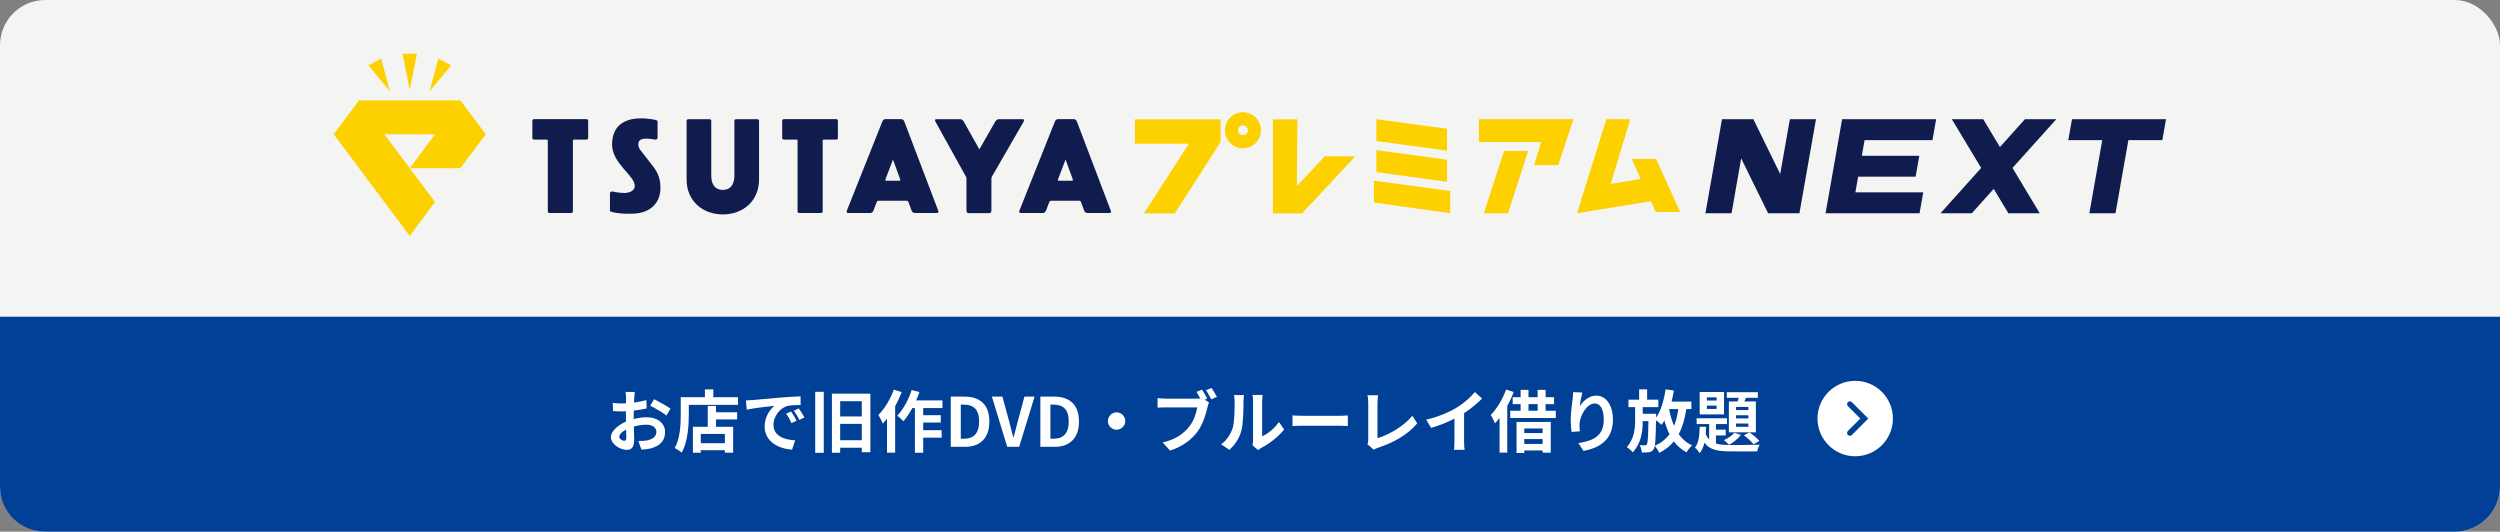
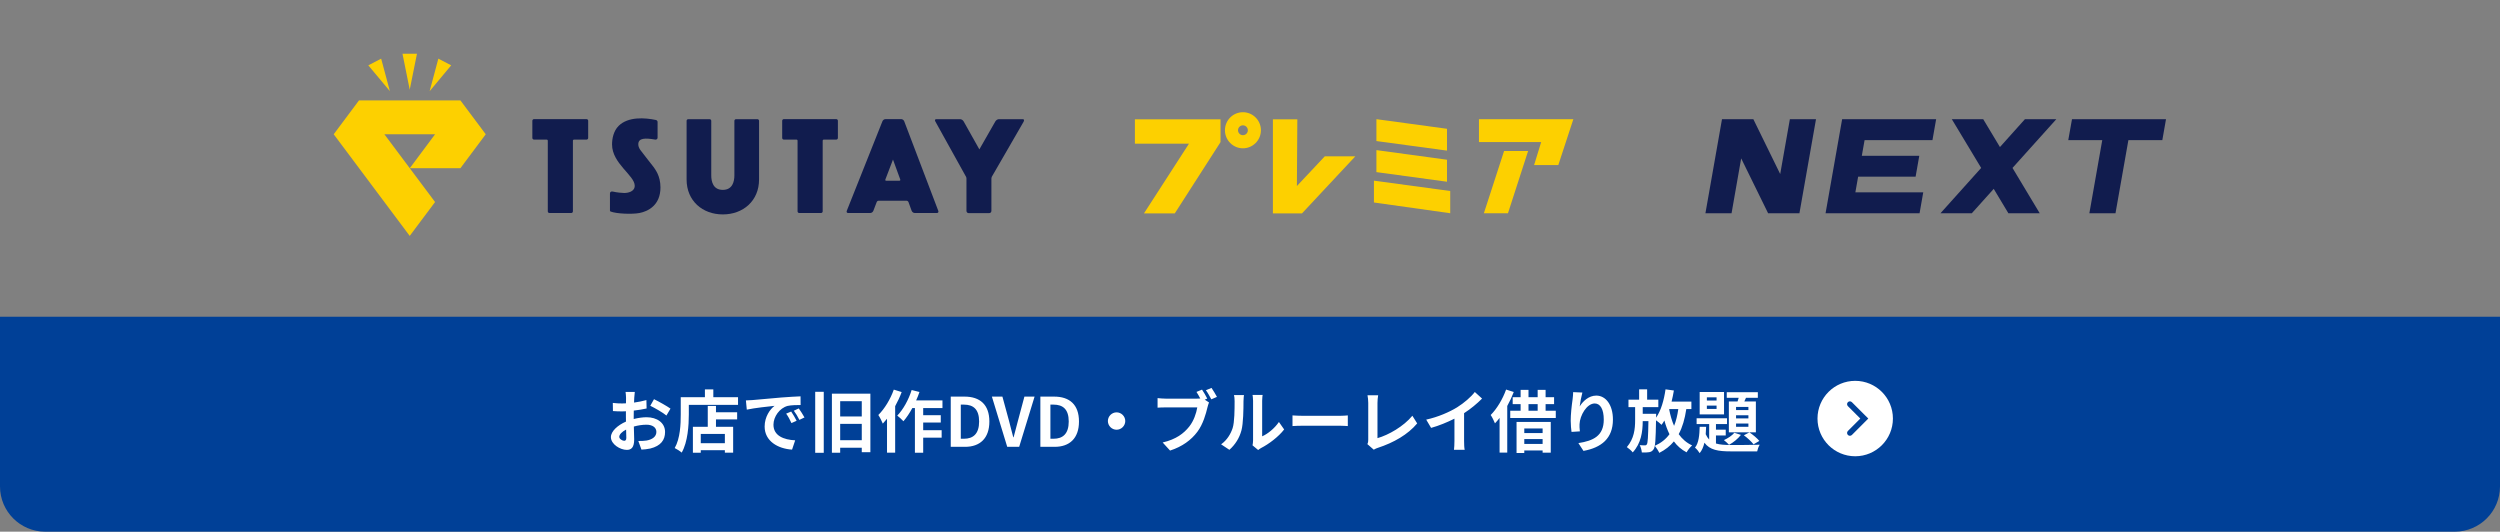
<svg xmlns="http://www.w3.org/2000/svg" width="442" height="94" viewBox="0 0 442 94" fill="none">
  <rect x="0" y="0" width="442" height="94" fill="#808080" stroke="none" />
-   <rect width="442" height="94" rx="8" fill="#F4F4F3" />
  <g clip-path="url(#clip0_2_1140)">
    <path d="M219.75 22.16C220.23 22.16 220.62 22.55 220.62 23.03C220.62 23.51 220.23 23.9 219.75 23.9C219.27 23.9 218.88 23.51 218.88 23.03C218.88 22.55 219.27 22.16 219.75 22.16ZM219.75 19.84C217.99 19.84 216.57 21.27 216.57 23.03C216.57 24.79 218 26.22 219.75 26.22C221.5 26.22 222.93 24.79 222.93 23.03C222.93 21.27 221.5 19.84 219.75 19.84Z" fill="#FDD000" />
    <path d="M243.35 21.07V24.94L255.83 26.63V22.77L243.35 21.07Z" fill="#FDD000" />
    <path d="M243.35 26.54V30.43L255.83 32.13V28.24L243.35 26.54Z" fill="#FDD000" />
    <path d="M242.91 31.94V35.8L256.4 37.7V33.77L242.91 31.94Z" fill="#FDD000" />
    <path d="M230.19 37.73L239.62 27.64H234.22L229.29 32.89L229.37 21.1H225.05V37.73H230.19Z" fill="#FDD000" />
-     <path d="M278.82 37.7L284.01 21.07H288.23L284.77 32.52L290.09 31.62L288.48 28.1H292.8L297.05 37.48H292.75L291.88 35.57L278.82 37.7Z" fill="#FDD000" />
    <path d="M271.23 29.18H275.51L278.17 21.07H261.48V25.12H272.48L271.23 29.18Z" fill="#FDD000" />
    <path d="M266.61 37.7L270.17 26.7H265.92L262.35 37.7H266.61Z" fill="#FDD000" />
    <path d="M200.65 21.1V25.4H210.21L210.19 25.42H210.2L202.25 37.73H207.7L215.73 25.22L215.79 25.12V21.1H200.65Z" fill="#FDD000" />
    <path d="M73.72 9.5H71.16L72.44 15.86L73.72 9.5Z" fill="#FDD000" />
    <path d="M67.39 10.37L65.12 11.55L68.93 16.12L67.39 10.37Z" fill="#FDD000" />
    <path d="M77.5 10.37L75.96 16.12L79.77 11.55L77.5 10.37Z" fill="#FDD000" />
    <path d="M85.88 23.74L81.4 29.74H72.45L76.92 23.74H67.96L76.92 35.72L72.44 41.71L59 23.74L63.47 17.75H81.4L85.88 23.74Z" fill="#FDD000" />
    <path d="M165.89 37.28L159.87 21.45C159.79 21.23 159.55 21.06 159.34 21.06H156.55C156.33 21.06 156.09 21.23 156.01 21.45L149.71 37.27C149.62 37.48 149.73 37.66 149.94 37.66H153.87C154.09 37.66 154.33 37.48 154.41 37.27L155 35.73C155.05 35.6 155.19 35.49 155.32 35.49H160.3C160.43 35.49 160.57 35.6 160.62 35.73L161.18 37.27C161.26 37.48 161.5 37.66 161.72 37.66H165.65C165.87 37.66 165.97 37.48 165.89 37.27V37.28ZM159.02 31.95H156.67C156.54 31.95 156.48 31.86 156.54 31.72L157.88 28.21L159.16 31.72C159.21 31.86 159.15 31.95 159.02 31.95Z" fill="#111C4E" />
-     <path d="M196.4 37.28L190.38 21.45C190.3 21.23 190.06 21.06 189.85 21.06H187.06C186.84 21.06 186.6 21.23 186.52 21.45L180.22 37.27C180.13 37.48 180.24 37.66 180.45 37.66H184.38C184.6 37.66 184.84 37.48 184.92 37.27L185.51 35.73C185.56 35.6 185.7 35.49 185.83 35.49H190.81C190.94 35.49 191.08 35.6 191.13 35.73L191.69 37.27C191.77 37.48 192.01 37.66 192.23 37.66H196.16C196.38 37.66 196.48 37.48 196.4 37.27V37.28ZM189.53 31.95H187.18C187.05 31.95 186.99 31.86 187.05 31.72L188.39 28.21L189.67 31.72C189.72 31.86 189.66 31.95 189.53 31.95Z" fill="#111C4E" />
    <path d="M147.87 21.06H138.58C138.42 21.06 138.29 21.2 138.29 21.35V24.39C138.29 24.55 138.42 24.68 138.58 24.68H140.82C140.93 24.68 141.01 24.77 141.01 24.88V37.37C141.01 37.53 141.14 37.66 141.3 37.66H145.16C145.32 37.66 145.45 37.53 145.45 37.37V24.88C145.45 24.77 145.54 24.68 145.64 24.68H147.85C148.01 24.68 148.14 24.55 148.14 24.39V21.35C148.14 21.19 148.01 21.06 147.85 21.06H147.87Z" fill="#111C4E" />
    <path d="M180.99 21.46C181.12 21.24 181.04 21.07 180.83 21.07H176.6C176.38 21.07 176.11 21.24 175.98 21.46L173.15 26.41L170.37 21.46C170.25 21.24 169.97 21.07 169.76 21.07H165.53C165.31 21.07 165.24 21.24 165.36 21.46L170.83 31.32C170.85 31.4 170.87 31.49 170.87 31.57V37.29C170.87 37.51 171.04 37.68 171.26 37.68H174.89C175.11 37.68 175.28 37.51 175.28 37.29V31.57C175.28 31.47 175.3 31.37 175.33 31.29L181.01 21.46H180.99Z" fill="#111C4E" />
    <path d="M115.5 29.46C115.26 29.11 113.82 27.36 113.23 26.54C112.95 26.15 112.85 25.81 112.85 25.51C112.85 24.35 114.14 24.39 115.84 24.68C115.86 24.68 115.9 24.68 115.92 24.68C116.11 24.68 116.26 24.53 116.26 24.34V21.56C116.26 21.39 116.12 21.24 115.95 21.21C114.04 20.81 111.06 20.58 109.37 22.26C108.46 23.17 108.21 24.53 108.21 25.54C108.21 28.92 112.22 31.01 112.22 32.84C112.22 33.91 110.98 34.12 110.36 34.12C110.04 34.12 109.03 34.04 108.31 33.86C107.94 33.81 107.84 34.02 107.84 34.24V37.23C107.84 37.31 107.89 37.37 107.96 37.4C109.01 37.8 111.73 37.91 113.06 37.66C114.56 37.37 116.77 36.3 116.77 33.14C116.77 31.02 115.8 29.91 115.49 29.44L115.5 29.46Z" fill="#111C4E" />
    <path d="M127.79 37.91C131.4 37.91 134.2 35.5 134.2 31.74V21.36C134.2 21.2 134.07 21.07 133.91 21.07H130.13C129.97 21.07 129.84 21.2 129.84 21.36V31C129.84 32.09 129.51 33.57 127.79 33.57C126.07 33.57 125.75 32.09 125.75 31V21.36C125.75 21.2 125.62 21.07 125.46 21.07H121.68C121.52 21.07 121.39 21.2 121.39 21.36V31.74C121.39 35.5 124.19 37.91 127.8 37.91H127.79Z" fill="#111C4E" />
    <path d="M103.7 21.06H94.41C94.25 21.06 94.12 21.2 94.12 21.35V24.39C94.12 24.55 94.25 24.68 94.41 24.68H96.65C96.76 24.68 96.85 24.77 96.85 24.88V37.37C96.85 37.53 96.98 37.66 97.14 37.66H101C101.16 37.66 101.29 37.53 101.29 37.37V24.88C101.29 24.77 101.38 24.68 101.49 24.68H103.7C103.86 24.68 103.99 24.55 103.99 24.39V21.35C103.99 21.19 103.86 21.06 103.7 21.06Z" fill="#111C4E" />
    <path d="M341.66 24.77L342.31 21.07H325.69L322.76 37.7H339.38L340.03 34H328.03L328.52 31.23H338.68L339.33 27.54H329.17L329.66 24.77H341.66Z" fill="#111C4E" />
    <path d="M382.95 21.07H366.33L365.67 24.77H371.68L369.4 37.7H374.02L376.3 24.77H382.3L382.95 21.07Z" fill="#111C4E" />
    <path d="M363.56 21.07H358.01L353.59 26L350.63 21.07H345.08L350.27 29.69L343.08 37.7H348.62L352.49 33.39L355.08 37.7H360.62L355.81 29.69L363.56 21.07Z" fill="#111C4E" />
    <path d="M316.45 21.07L314.74 30.77L309.99 21.07H304.45L301.52 37.7H306.14L307.84 28L312.6 37.7H318.14L321.07 21.07H316.45Z" fill="#111C4E" />
  </g>
  <path d="M0 56H442V86C442 90.418 438.418 94 434 94H8C3.582 94 0 90.418 0 86V56Z" fill="#004097" />
  <path d="M110.348 77.932C110.036 77.932 109.484 77.596 109.484 77.236C109.484 76.816 109.964 76.324 110.696 75.952C110.72 76.576 110.732 77.116 110.732 77.416C110.732 77.824 110.564 77.932 110.348 77.932ZM112.04 73.66C112.04 73.312 112.04 72.952 112.052 72.592C112.832 72.496 113.648 72.376 114.32 72.22L114.284 70.732C113.66 70.912 112.88 71.068 112.1 71.176C112.112 70.876 112.124 70.588 112.136 70.324C112.16 70.024 112.208 69.508 112.232 69.292H110.6C110.636 69.508 110.684 70.084 110.684 70.336C110.684 70.54 110.684 70.888 110.672 71.308C110.432 71.32 110.204 71.332 109.988 71.332C109.556 71.332 109.04 71.32 108.344 71.236L108.368 72.676C108.884 72.724 109.484 72.736 110.024 72.736C110.216 72.736 110.432 72.724 110.66 72.712V73.708C110.66 73.984 110.66 74.26 110.672 74.536C109.22 75.172 108.008 76.24 108.008 77.284C108.008 78.544 109.652 79.54 110.816 79.54C111.584 79.54 112.124 79.156 112.124 77.68C112.124 77.272 112.088 76.36 112.064 75.412C112.796 75.208 113.564 75.088 114.296 75.088C115.328 75.088 116.048 75.556 116.048 76.36C116.048 77.224 115.28 77.716 114.32 77.884C113.9 77.956 113.396 77.968 112.856 77.968L113.408 79.492C113.876 79.468 114.416 79.42 114.968 79.3C116.852 78.832 117.584 77.776 117.584 76.372C117.584 74.74 116.144 73.768 114.32 73.768C113.66 73.768 112.844 73.876 112.04 74.08V73.66ZM114.968 71.74C115.712 72.1 117.26 72.976 117.824 73.468L118.544 72.244C117.92 71.8 116.54 71.02 115.628 70.576L114.968 71.74ZM128.156 78.352H123.896V76.72H128.156V78.352ZM126.584 71.764H125.132V75.46H122.504V80.044H123.896V79.6H128.156V80.032H129.62V75.46H126.584V74.152H130.328V72.892H126.584V71.764ZM126.116 70.228V68.848H124.628V70.228H120.356V73.252C120.356 74.98 120.272 77.5 119.288 79.216C119.624 79.372 120.26 79.78 120.524 80.02C121.604 78.148 121.784 75.184 121.784 73.252V71.584H130.484V70.228H126.116ZM139.88 72.76L138.992 73.132C139.376 73.672 139.628 74.14 139.928 74.8L140.84 74.392C140.612 73.912 140.168 73.192 139.88 72.76ZM141.224 72.208L140.348 72.616C140.732 73.144 141.008 73.588 141.332 74.236L142.232 73.804C141.98 73.336 141.524 72.628 141.224 72.208ZM131.876 70.792L132.032 72.424C133.412 72.124 135.908 71.86 136.94 71.752C136.136 72.352 135.188 73.696 135.188 75.412C135.188 77.992 137.54 79.336 140.036 79.492L140.588 77.848C138.572 77.752 136.748 77.044 136.748 75.088C136.748 73.684 137.816 72.148 139.256 71.764C139.892 71.62 140.912 71.608 141.548 71.608L141.536 70.072C140.696 70.108 139.4 70.18 138.176 70.276C136.004 70.468 134.036 70.648 133.04 70.732C132.812 70.756 132.356 70.78 131.876 70.792ZM144.128 80.056H145.64V69.268H144.128V80.056ZM148.544 77.824V74.944H152.36V77.824H148.544ZM152.36 70.936V73.636H148.544V70.936H152.36ZM147.08 69.604V80.044H148.544V79.156H152.36V79.948H153.884V69.604H147.08ZM158.024 68.884C157.424 70.588 156.38 72.292 155.288 73.372C155.54 73.732 155.948 74.548 156.08 74.896C156.32 74.632 156.572 74.332 156.824 74.032V80.032H158.264V71.812C158.708 71.008 159.104 70.156 159.416 69.316L158.024 68.884ZM166.628 72.148V70.792H161.972C162.2 70.3 162.392 69.808 162.56 69.304L161.18 68.956C160.64 70.672 159.692 72.4 158.636 73.48C158.936 73.708 159.5 74.212 159.728 74.476C160.268 73.852 160.82 73.036 161.3 72.148H161.756V80.044H163.22V77.38H166.484V76.06H163.22V74.704H166.328V73.408H163.22V72.148H166.628ZM168.092 79H170.624C173.24 79 174.92 77.512 174.92 74.524C174.92 71.524 173.24 70.12 170.528 70.12H168.092V79ZM169.868 77.572V71.536H170.42C172.076 71.536 173.108 72.352 173.108 74.524C173.108 76.684 172.076 77.572 170.42 77.572H169.868ZM178.078 79H180.19L182.914 70.12H181.114L179.962 74.44C179.686 75.424 179.482 76.312 179.206 77.308H179.146C178.858 76.312 178.678 75.424 178.402 74.44L177.226 70.12H175.366L178.078 79ZM183.936 79H186.468C189.084 79 190.764 77.512 190.764 74.524C190.764 71.524 189.084 70.12 186.372 70.12H183.936V79ZM185.712 77.572V71.536H186.264C187.92 71.536 188.952 72.352 188.952 74.524C188.952 76.684 187.92 77.572 186.264 77.572H185.712ZM195.874 74.44C195.874 75.28 196.57 75.976 197.41 75.976C198.25 75.976 198.946 75.28 198.946 74.44C198.946 73.6 198.25 72.904 197.41 72.904C196.57 72.904 195.874 73.6 195.874 74.44ZM213.442 70.468C213.226 70.036 212.83 69.34 212.518 68.884L211.534 69.292C211.762 69.64 212.002 70.06 212.206 70.456C211.99 70.48 211.786 70.48 211.642 70.48H206.086C205.69 70.48 205.006 70.432 204.658 70.384V72.076C204.97 72.052 205.534 72.028 206.086 72.028H211.678C211.51 73.06 211.054 74.416 210.262 75.412C209.29 76.636 207.946 77.668 205.558 78.232L206.866 79.66C209.014 78.976 210.61 77.788 211.69 76.348C212.698 75.016 213.214 73.156 213.49 71.98C213.562 71.728 213.646 71.38 213.754 71.152L212.998 70.66L213.442 70.468ZM213.202 68.992C213.526 69.424 213.898 70.108 214.162 70.6L215.158 70.168C214.93 69.748 214.498 69.016 214.198 68.584L213.202 68.992ZM217.354 79.528C218.386 78.616 219.13 77.44 219.49 76.084C219.814 74.872 219.85 72.34 219.85 70.924C219.85 70.432 219.922 69.892 219.934 69.844H218.17C218.242 70.132 218.278 70.456 218.278 70.936C218.278 72.388 218.266 74.656 217.93 75.688C217.594 76.708 216.946 77.812 215.89 78.556L217.354 79.528ZM222.442 79.564C222.598 79.444 222.718 79.336 222.97 79.204C224.314 78.52 226.042 77.224 227.038 75.928L226.114 74.608C225.31 75.772 224.122 76.72 223.15 77.14V70.864C223.15 70.324 223.222 69.856 223.234 69.82H221.446C221.458 69.856 221.542 70.312 221.542 70.852V77.848C221.542 78.172 221.494 78.508 221.446 78.736L222.442 79.564ZM228.514 75.328C228.958 75.292 229.762 75.268 230.446 75.268H236.89C237.394 75.268 238.006 75.316 238.294 75.328V73.444C237.982 73.468 237.442 73.516 236.89 73.516H230.446C229.822 73.516 228.946 73.48 228.514 73.444V75.328ZM242.878 79.504C243.166 79.324 243.43 79.24 243.598 79.18C246.418 78.256 248.914 76.828 250.558 74.86L249.706 73.504C248.17 75.376 245.494 76.912 243.538 77.464V71.236C243.538 70.768 243.586 70.336 243.658 69.88H241.774C241.846 70.216 241.906 70.78 241.906 71.236V77.74C241.906 78.016 241.894 78.22 241.75 78.52L242.878 79.504ZM258.85 73.048C260.038 72.28 261.118 71.38 262.03 70.468L260.746 69.304C260.074 70.192 258.826 71.26 257.614 72.016C256.27 72.844 254.254 73.732 252.154 74.188L253.018 75.652C254.41 75.268 255.91 74.644 257.146 74.02V77.956C257.146 78.484 257.11 79.24 257.062 79.528H258.958C258.874 79.228 258.85 78.484 258.85 77.956V73.048ZM266.278 68.872C265.666 70.588 264.634 72.292 263.554 73.372C263.794 73.708 264.178 74.5 264.31 74.848C264.586 74.56 264.862 74.236 265.126 73.888V80.02H266.482V71.776C266.926 70.972 267.322 70.132 267.634 69.304L266.278 68.872ZM272.734 75.748V76.564H269.494V75.748H272.734ZM269.494 78.484V77.632H272.734V78.484H269.494ZM268.126 80.092H269.494V79.648H272.734V80.032H274.174V74.596H268.126V80.092ZM270.238 71.452H271.858V72.616H270.238V71.452ZM273.262 72.616V71.452H274.762V70.228H273.262V68.932H271.858V70.228H270.238V68.932H268.846V70.228H267.442V71.452H268.846V72.616H267.01V73.9H275.062V72.616H273.262ZM278.134 69.328C278.122 69.664 278.098 70.144 278.038 70.576C277.858 71.8 277.702 73.276 277.702 74.38C277.702 75.172 277.786 75.904 277.846 76.36L279.322 76.264C279.25 75.712 279.25 75.328 279.262 75.004C279.322 73.444 280.546 71.332 281.95 71.332C282.934 71.332 283.546 72.352 283.546 74.188C283.546 77.068 281.698 77.932 279.058 78.34L279.958 79.72C283.102 79.144 285.166 77.536 285.166 74.176C285.166 71.56 283.882 69.94 282.226 69.94C280.882 69.94 279.85 70.948 279.286 71.86C279.358 71.2 279.598 69.988 279.766 69.4L278.134 69.328ZM295.138 72.328H296.722C296.566 73.444 296.326 74.428 295.978 75.292C295.594 74.416 295.318 73.444 295.114 72.412L295.138 72.328ZM299.038 72.328V71.008H295.534C295.69 70.372 295.834 69.712 295.942 69.04L294.466 68.836C294.19 70.756 293.662 72.616 292.798 73.84V73.72C292.81 73.564 292.81 73.156 292.81 73.156H290.434V71.98H293.194V70.66H291.214V68.836H289.798V70.66H287.914V71.98H289.09V74.296C289.09 75.844 288.91 77.56 287.626 79.048C287.974 79.288 288.43 79.672 288.67 79.984C290.158 78.352 290.422 76.348 290.434 74.452H291.442C291.394 77.296 291.322 78.316 291.166 78.556C291.07 78.7 290.962 78.748 290.818 78.736C290.626 78.736 290.29 78.736 289.906 78.7C290.098 79.06 290.242 79.612 290.278 79.996C290.77 80.008 291.25 80.008 291.562 79.948C291.898 79.888 292.126 79.768 292.354 79.432C292.666 79.012 292.726 77.704 292.786 74.308C293.122 74.56 293.566 74.896 293.758 75.112C293.938 74.872 294.106 74.62 294.262 74.344C294.502 75.22 294.802 76.036 295.162 76.768C294.526 77.644 293.686 78.316 292.57 78.82C292.822 79.12 293.23 79.756 293.362 80.068C294.418 79.528 295.27 78.868 295.942 78.04C296.53 78.844 297.274 79.492 298.186 79.972C298.402 79.588 298.834 79.036 299.17 78.748C298.186 78.304 297.406 77.608 296.794 76.756C297.454 75.544 297.874 74.08 298.138 72.328H299.038ZM309.118 72.496H306.934V71.944H309.118V72.496ZM309.118 73.972H306.934V73.42H309.118V73.972ZM309.118 75.46H306.934V74.884H309.118V75.46ZM305.662 70.984V76.432H310.438V70.984H308.398L308.686 70.336H310.786V69.34H305.29V70.336H307.402C307.33 70.552 307.27 70.78 307.198 70.984H305.662ZM308.314 76.96C308.914 77.38 309.658 78.088 310.03 78.556L311.05 77.956C310.678 77.5 309.934 76.864 309.298 76.444L308.314 76.96ZM306.634 76.516C306.214 77.02 305.494 77.488 304.786 77.812C305.038 78.004 305.494 78.412 305.698 78.64C306.442 78.244 307.282 77.56 307.798 76.888L306.634 76.516ZM303.49 70.816H301.774V70.252H303.49V70.816ZM303.49 72.304H301.774V71.716H303.49V72.304ZM304.81 69.304H300.502V73.264H304.81V69.304ZM303.382 76.996H305.11V75.964H303.382V74.98H305.338V73.948H299.962V74.98H302.182V77.716C301.942 77.464 301.738 77.152 301.57 76.768C301.606 76.336 301.63 75.904 301.642 75.46H300.502C300.466 76.9 300.346 78.316 299.674 79.144C299.962 79.36 300.322 79.816 300.502 80.116C300.91 79.624 301.174 78.988 301.342 78.268C302.302 79.576 303.79 79.804 306.046 79.804H310.666C310.738 79.456 310.93 78.904 311.122 78.628C310.138 78.676 306.862 78.676 306.046 78.676C304.978 78.676 304.102 78.628 303.382 78.412V76.996Z" fill="white" />
  <path d="M321.333 74C321.333 77.683 324.317 80.667 328 80.667C331.683 80.667 334.667 77.683 334.667 74C334.667 70.317 331.683 67.333 328 67.333C324.317 67.333 321.333 70.317 321.333 74ZM327.413 71.103L330.313 74L327.417 76.9C327.22 77.097 326.903 77.097 326.71 76.9C326.517 76.703 326.513 76.387 326.71 76.193L328.9 74L326.71 71.81C326.513 71.613 326.513 71.297 326.71 71.103C326.903 70.907 327.22 70.907 327.413 71.103Z" fill="white" />
  <defs>
    <clipPath id="clip0_2_1140">
      <rect width="323.95" height="32.21" fill="white" transform="translate(59 9.5)" />
    </clipPath>
  </defs>
</svg>